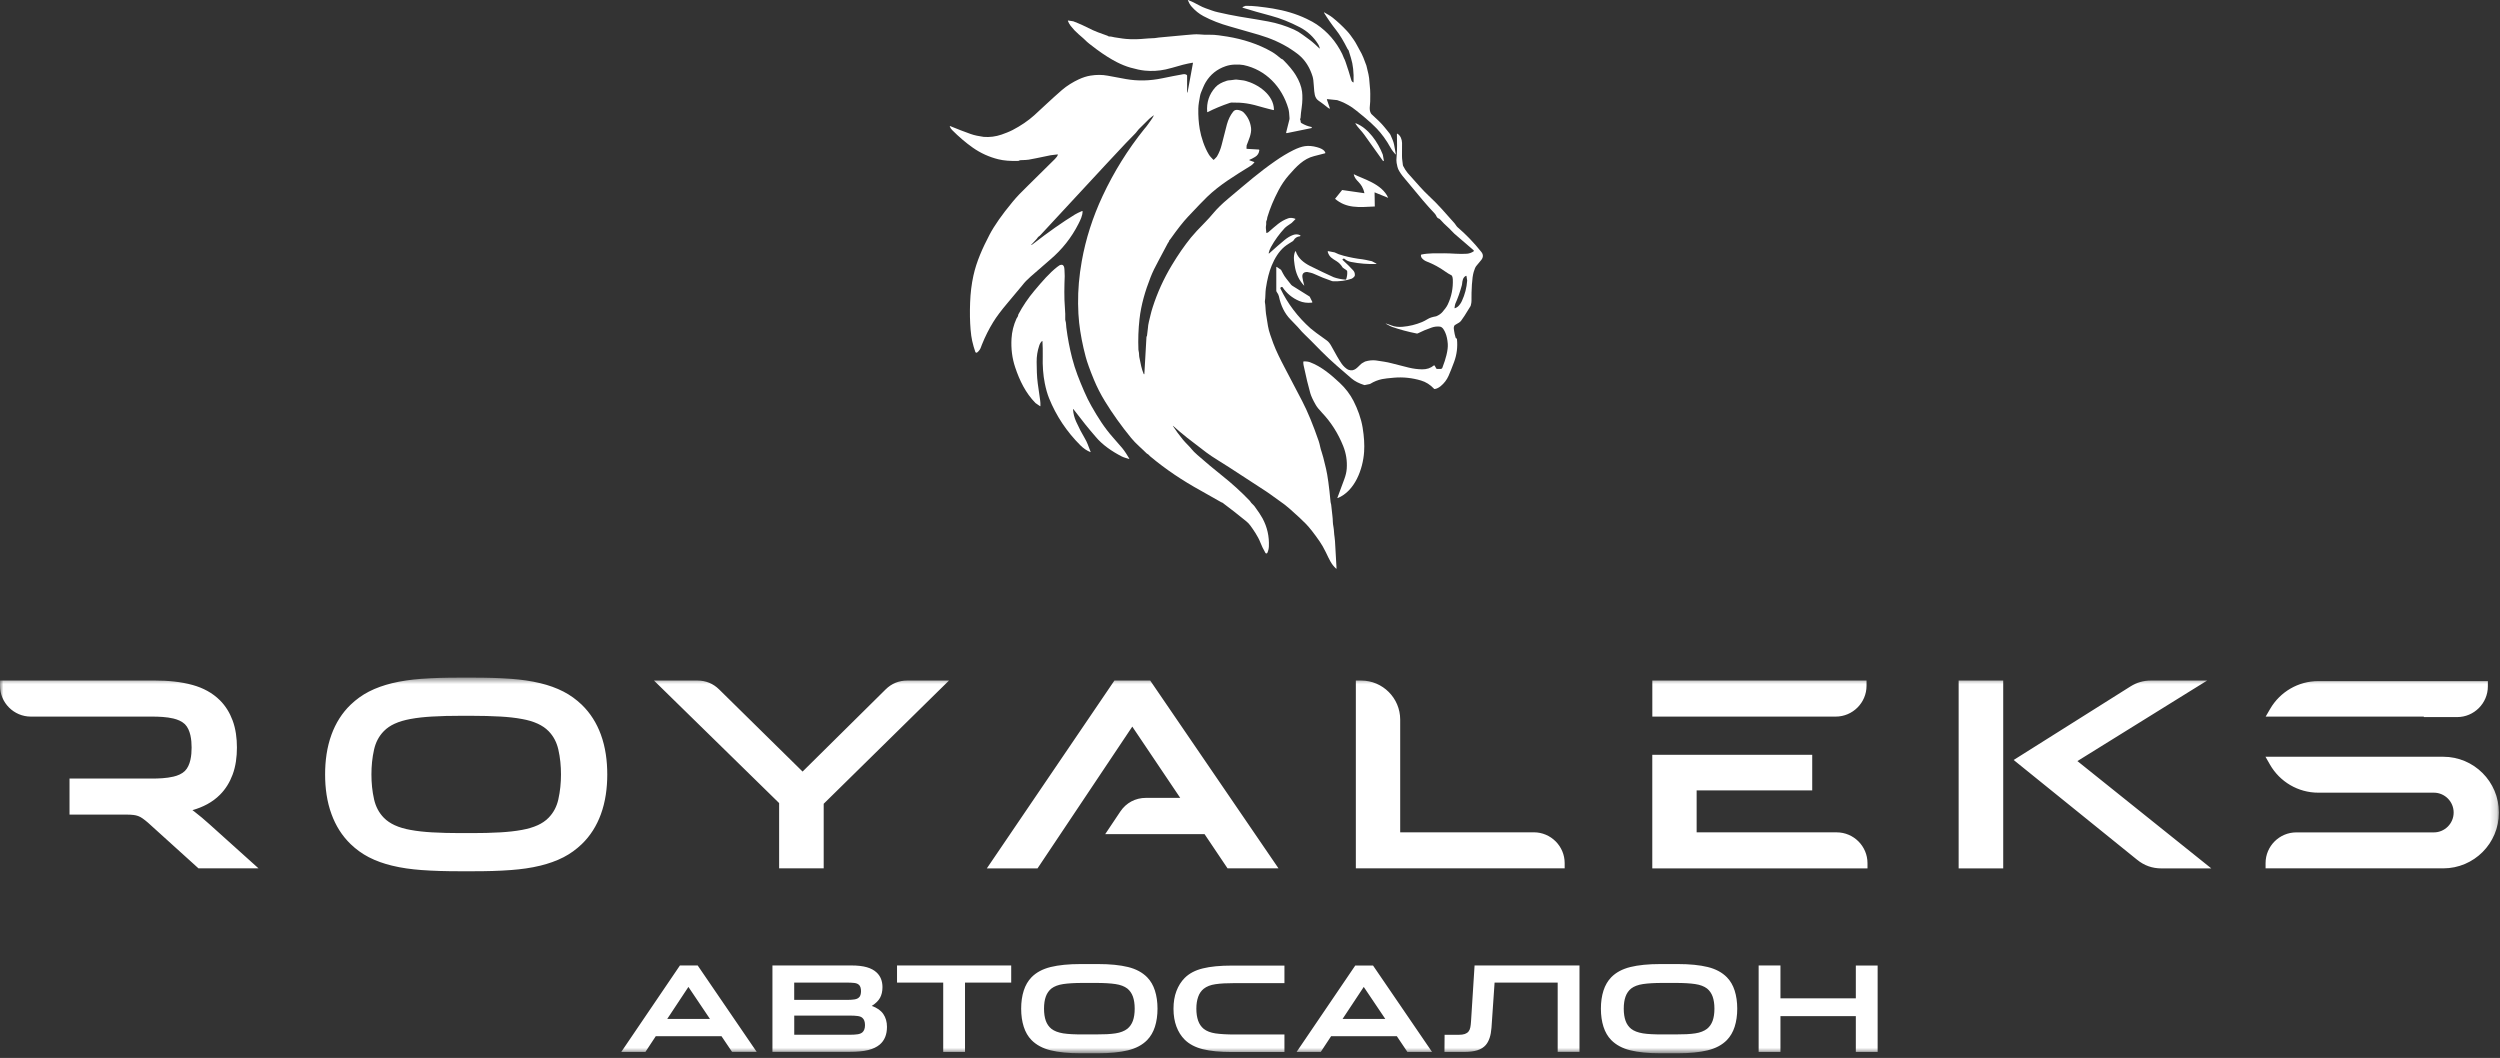
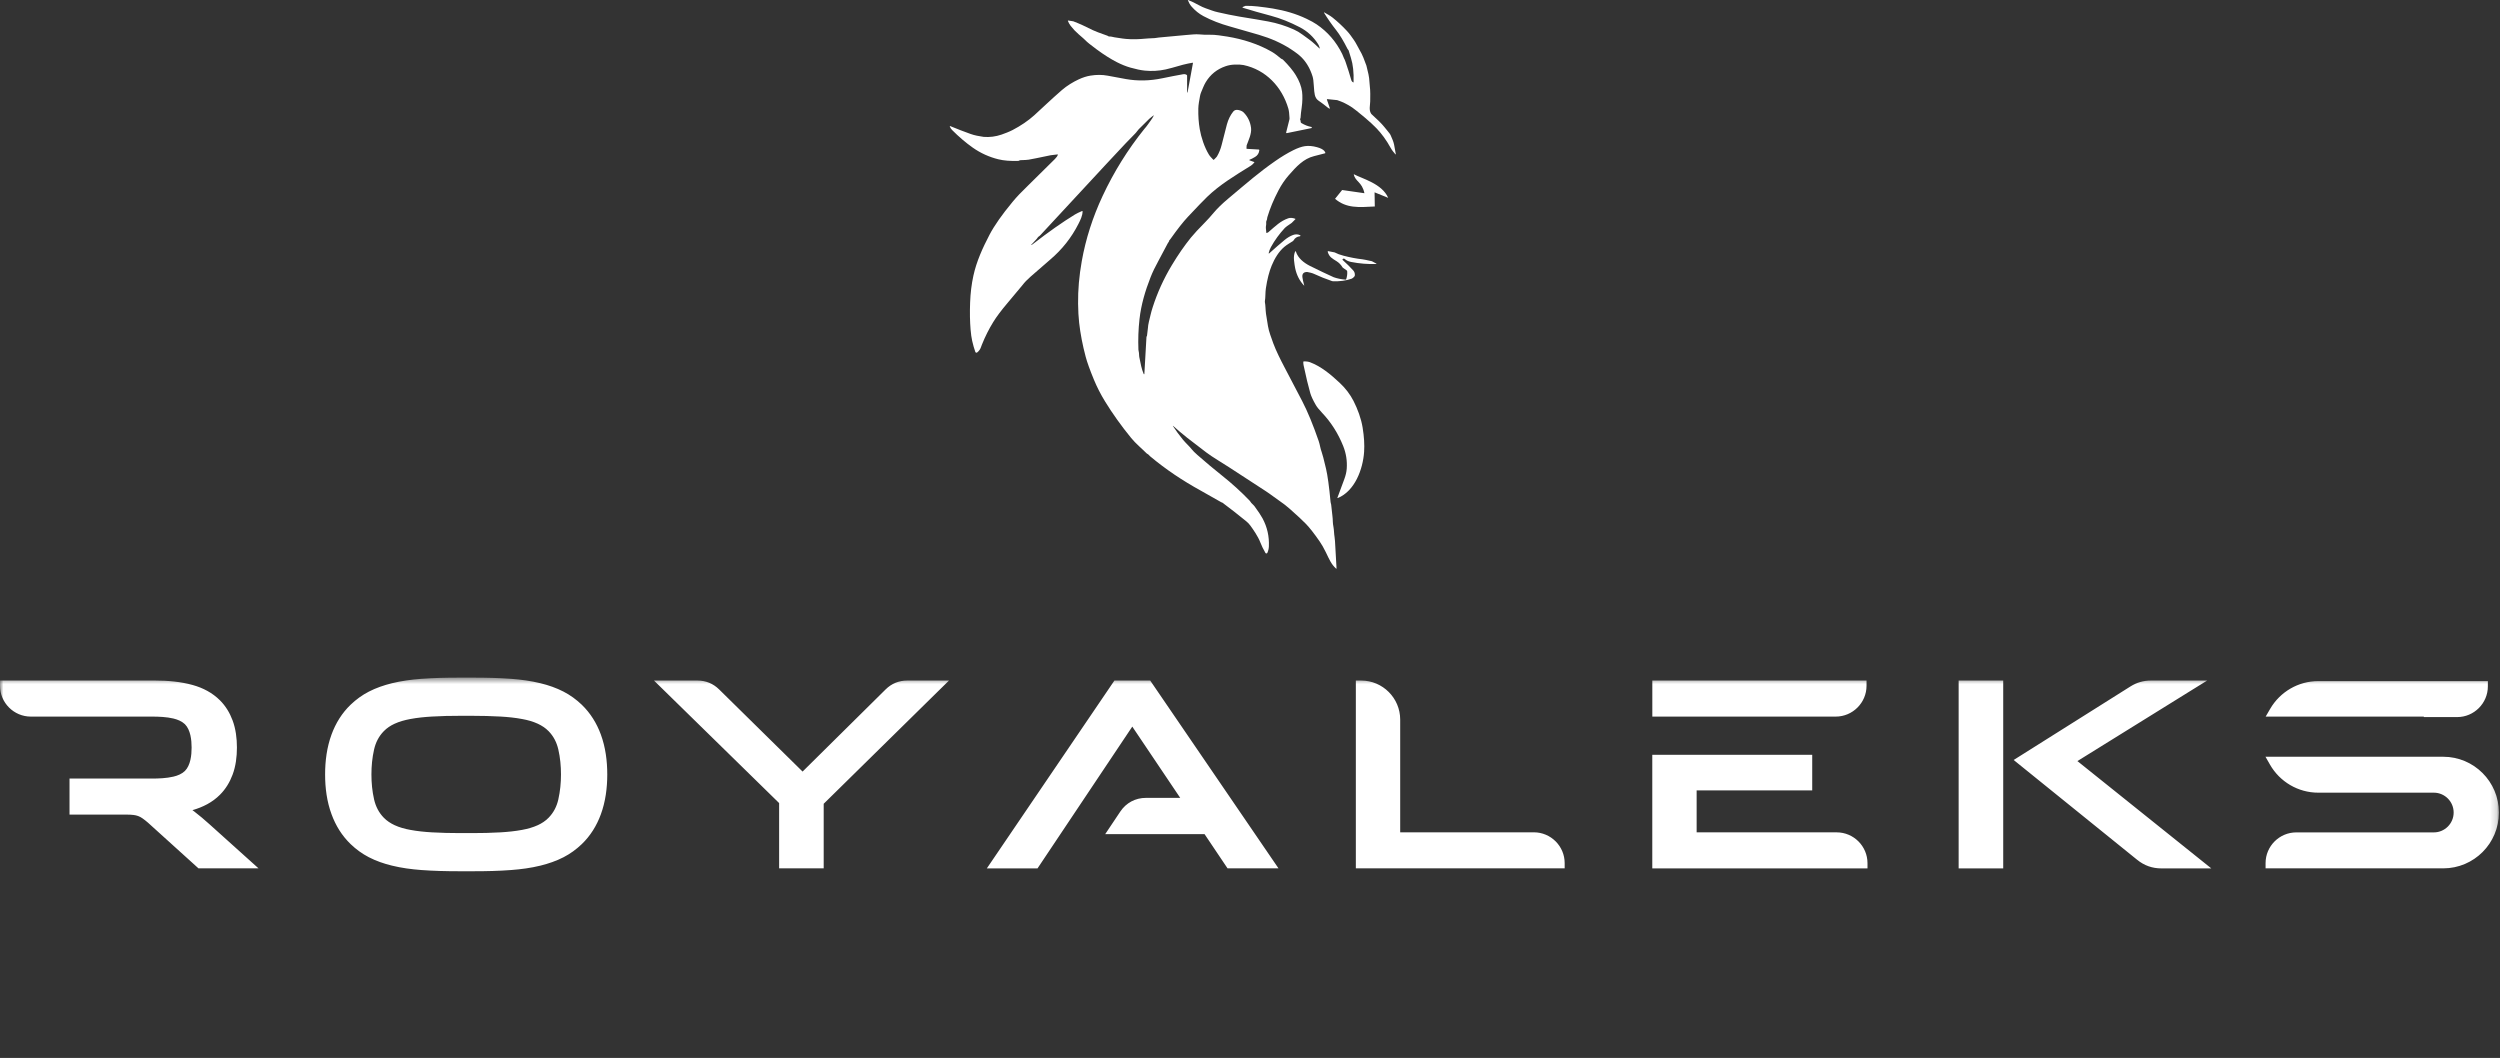
<svg xmlns="http://www.w3.org/2000/svg" width="371" height="157" viewBox="0 0 371 157" fill="none">
  <rect x="0" y="0" width="371" height="157" fill="#333333" stroke="none" />
  <path d="M207.139 22.871C207.139 22.876 207.139 22.883 207.137 22.889C207.13 22.907 207.109 22.916 207.09 22.909C207.084 22.907 207.079 22.904 207.075 22.899C206.859 22.647 206.579 22.32 206.37 21.939C205.752 20.817 205.049 19.847 204.262 19.031C203.789 18.541 203.209 18.008 202.523 17.433C201.582 16.643 200.961 16.148 200.66 15.947C199.938 15.466 199.206 15.106 198.463 14.867C198.442 14.861 198.423 14.857 198.404 14.855L196.975 14.709C196.973 14.709 196.971 14.709 196.969 14.709C196.937 14.709 196.911 14.735 196.911 14.768C196.911 14.774 196.912 14.781 196.914 14.787L197.356 16.077C197.357 16.081 197.358 16.084 197.358 16.088C197.358 16.108 197.341 16.125 197.321 16.125C197.317 16.125 197.313 16.124 197.309 16.123C197.208 16.086 197.118 16.035 197.039 15.97C196.6 15.606 196.138 15.258 195.653 14.925C195.388 14.743 195.21 14.466 195.12 14.092C195.055 13.816 195.004 13.356 194.969 12.71C194.937 12.087 194.876 11.634 194.787 11.351C194.434 10.215 193.897 9.279 193.177 8.541C192.823 8.178 192.265 7.75 191.502 7.256C190.169 6.393 188.613 5.698 186.832 5.17C185.369 4.736 183.915 4.317 182.468 3.914C181.114 3.538 179.765 3.022 178.581 2.387C177.938 2.042 177.357 1.575 176.837 0.985C176.572 0.682 176.426 0.392 176.283 0.035C176.282 0.032 176.281 0.029 176.281 0.025C176.281 0.011 176.293 0 176.307 0C176.31 0 176.313 0.001 176.317 0.002C176.839 0.21 177.372 0.466 177.915 0.771C178.645 1.178 179.187 1.31 179.923 1.584C180.147 1.668 180.426 1.746 180.761 1.82C181.858 2.061 182.812 2.283 183.928 2.463C185.846 2.772 187.272 3.013 188.207 3.187C189.502 3.427 190.773 3.826 192.02 4.384C192.458 4.58 192.881 4.831 193.287 5.136C193.958 5.64 194.553 6.016 195.147 6.573C195.583 6.983 195.806 7.189 195.813 7.192C195.817 7.194 195.821 7.195 195.825 7.195C195.844 7.196 195.86 7.182 195.861 7.164C195.861 7.16 195.861 7.155 195.859 7.152C195.784 6.897 195.705 6.704 195.623 6.574C194.932 5.474 194.021 4.631 192.891 4.043C191.42 3.279 189.999 2.714 188.626 2.348C187.117 1.946 185.719 1.547 184.433 1.151C184.407 1.143 184.39 1.119 184.39 1.092C184.39 1.068 184.405 1.046 184.427 1.036L184.794 0.883C184.81 0.876 184.829 0.871 184.849 0.87C185.402 0.857 185.982 0.884 186.588 0.953C187.538 1.062 188.304 1.165 188.885 1.263C190.654 1.561 192.31 2.032 193.897 2.79C194.515 3.085 195.011 3.36 195.387 3.615C197.023 4.723 198.288 6.188 199.183 8.01C199.316 8.281 199.392 8.578 199.55 8.846C199.571 8.883 199.615 8.997 199.681 9.186C200.007 10.134 200.297 11.052 200.55 11.942C200.578 12.044 200.661 12.138 200.798 12.223C200.801 12.225 200.806 12.227 200.81 12.229C200.834 12.236 200.86 12.222 200.867 12.197C200.868 12.193 200.87 12.188 200.87 12.184C200.915 10.753 200.787 9.566 200.486 8.622C200.277 7.968 200.173 7.63 200.174 7.607C200.178 7.557 200.159 7.506 200.124 7.468C200.062 7.405 200.011 7.334 199.972 7.255C199.376 6.069 198.815 5.142 198.29 4.477C197.626 3.634 197.023 2.771 196.481 1.889C196.478 1.884 196.476 1.878 196.476 1.873C196.476 1.854 196.489 1.839 196.507 1.838C196.513 1.838 196.519 1.84 196.524 1.843C196.948 2.085 197.372 2.304 197.765 2.618C198.496 3.203 199.205 3.862 199.889 4.595C200.317 5.053 200.539 5.409 200.911 5.926C201.227 6.366 201.551 7.067 201.727 7.354C202.2 8.124 202.509 8.998 202.778 9.745C202.813 9.846 202.914 10.27 203.079 11.017C203.158 11.375 203.207 11.761 203.228 12.177C203.242 12.455 203.275 12.844 203.329 13.344C203.352 13.553 203.354 14.125 203.338 15.058C203.326 15.641 203.122 16.304 203.464 16.853C203.488 16.892 203.515 16.924 203.545 16.952C203.917 17.301 204.286 17.649 204.655 17.997C205.214 18.525 205.804 19.302 206.221 19.815C206.275 19.878 206.324 19.958 206.36 20.043C206.603 20.622 206.77 20.934 206.881 21.457C206.976 21.907 207.061 22.378 207.138 22.871" fill="white" />
  <path d="M153.026 36.353C153.073 36.361 153.162 36.312 153.294 36.211C155.574 34.44 157.651 32.979 159.527 31.829C159.754 31.69 160.105 31.519 160.58 31.315C160.587 31.312 160.594 31.311 160.601 31.311C160.629 31.311 160.653 31.334 160.654 31.364C160.657 31.997 160.329 32.659 160.025 33.255C159 35.273 157.611 37.028 155.858 38.518C155.429 38.883 154.454 39.729 152.936 41.058C152.432 41.499 152.031 41.918 151.732 42.315C151.587 42.509 150.841 43.401 149.495 44.991C148.585 46.066 147.886 46.999 147.397 47.791C146.751 48.839 146.192 49.952 145.721 51.13C145.659 51.283 145.618 51.393 145.597 51.46C145.491 51.802 145.294 52.086 145.007 52.309C144.977 52.332 144.94 52.345 144.902 52.345C144.83 52.345 144.765 52.299 144.741 52.231C144.566 51.742 144.409 51.194 144.271 50.585C144.168 50.127 144.088 49.561 144.032 48.887C143.934 47.707 143.911 46.377 143.965 44.899C144.014 43.507 144.176 42.179 144.451 40.916C144.912 38.8 145.815 36.806 146.86 34.808C147.201 34.156 147.665 33.409 148.252 32.569C148.766 31.833 149.443 30.955 150.283 29.936C150.852 29.245 151.615 28.442 152.57 27.527C152.824 27.285 154.151 25.975 156.55 23.596C156.776 23.372 156.92 23.165 156.982 22.973C156.984 22.968 156.984 22.964 156.984 22.959C156.984 22.934 156.964 22.915 156.94 22.915C156.938 22.915 156.937 22.915 156.935 22.915C156.38 22.971 156.036 23.013 155.904 23.041C154.235 23.393 153.148 23.612 152.643 23.697C152.467 23.728 152.053 23.753 151.398 23.773C151.367 23.773 151.337 23.782 151.31 23.797L151.225 23.847C151.195 23.864 151.158 23.875 151.12 23.877C149.945 23.916 148.955 23.836 148.151 23.637C146.83 23.312 145.532 22.739 144.352 21.905C143.314 21.172 142.291 20.3 141.284 19.288C141.125 19.127 141.011 18.948 140.945 18.751C140.944 18.747 140.943 18.743 140.943 18.739C140.943 18.72 140.959 18.704 140.979 18.704C140.983 18.704 140.988 18.704 140.993 18.706C142.099 19.161 143.107 19.55 144.016 19.873C144.351 19.991 144.672 20.08 144.98 20.14C145.533 20.246 145.861 20.303 145.967 20.312C146.864 20.386 147.752 20.273 148.628 19.973C149.064 19.823 149.777 19.554 150.265 19.298C151.504 18.651 152.575 17.922 153.478 17.112C154.493 16.197 155.975 14.762 157.585 13.366C158.335 12.716 159.248 12.166 160.076 11.78C160.682 11.498 161.264 11.312 161.824 11.222C162.716 11.077 163.564 11.08 164.369 11.229C166.004 11.533 166.914 11.702 167.097 11.734C168.848 12.043 170.648 12.003 172.498 11.614C173.575 11.388 174.596 11.19 175.558 11.02C175.782 10.98 175.967 11.015 176.114 11.123C176.145 11.147 176.165 11.185 176.166 11.226V13.703C176.167 13.72 176.182 13.734 176.2 13.734C176.216 13.734 176.229 13.724 176.234 13.709L177.035 9.358C177.036 9.355 177.036 9.351 177.036 9.349C177.036 9.325 177.016 9.306 176.993 9.306C176.99 9.306 176.987 9.306 176.984 9.306C176.667 9.364 175.947 9.493 175.55 9.607C174.265 9.98 173.405 10.213 172.969 10.307C171.954 10.525 170.927 10.582 169.889 10.478C169.294 10.419 168.582 10.27 167.754 10.033C167.098 9.846 166.424 9.575 165.733 9.221C164.803 8.743 163.807 8.112 162.743 7.328C161.836 6.658 161.28 6.21 161.077 5.983C160.988 5.883 160.65 5.583 160.065 5.081C159.656 4.732 159.265 4.32 158.892 3.846C158.697 3.598 158.577 3.346 158.478 3.113C158.475 3.107 158.473 3.1 158.473 3.093C158.473 3.067 158.495 3.045 158.522 3.045C158.524 3.045 158.527 3.045 158.53 3.045L159.254 3.159C159.267 3.16 159.28 3.164 159.293 3.169C160.15 3.495 161.119 3.934 162.2 4.485C162.472 4.623 163.183 4.894 164.332 5.298C164.364 5.309 164.39 5.323 164.415 5.339C164.487 5.386 164.522 5.421 164.616 5.415C164.914 5.401 165.132 5.5 165.395 5.538C166.359 5.681 166.877 5.788 167.692 5.812C168.355 5.832 168.885 5.825 169.281 5.79C170.09 5.719 170.773 5.674 171.331 5.656C171.394 5.654 171.454 5.647 171.513 5.634C171.649 5.606 171.798 5.584 171.958 5.57C174.559 5.325 175.929 5.198 176.069 5.19C176.81 5.144 177.392 5.043 178.025 5.107C178.49 5.154 179.006 5.171 179.573 5.158C179.94 5.149 180.371 5.177 180.865 5.242C181.314 5.301 181.742 5.364 182.147 5.431C184.432 5.807 186.728 6.529 188.734 7.686C189.278 7.998 189.573 8.28 190.122 8.71C190.124 8.713 190.179 8.737 190.286 8.784C190.33 8.804 190.368 8.829 190.398 8.86C191.244 9.705 191.875 10.468 192.292 11.15C192.81 11.998 193.122 12.818 193.227 13.608C193.305 14.204 193.29 15.153 193.173 15.931C193.086 16.51 193.029 17.027 193.003 17.484C193.002 17.523 192.988 17.565 192.966 17.602C192.959 17.611 192.952 17.623 192.944 17.637C192.926 17.668 192.924 17.707 192.942 17.738C192.996 17.836 193.022 17.946 193.019 18.068C193.015 18.144 193.055 18.219 193.122 18.26C193.638 18.563 194.131 18.755 194.602 18.838C194.644 18.846 194.674 18.883 194.674 18.925C194.674 18.967 194.645 19.003 194.605 19.012L190.957 19.758C190.952 19.76 190.946 19.76 190.941 19.76C190.897 19.76 190.862 19.724 190.862 19.68C190.862 19.674 190.862 19.667 190.864 19.661L191.347 17.738C191.361 17.682 191.369 17.618 191.366 17.554C191.336 16.899 191.279 16.424 191.194 16.129C190.25 12.881 187.847 10.354 184.546 9.654C184.229 9.587 183.783 9.564 183.208 9.585C182.747 9.602 182.308 9.681 181.891 9.823C180.608 10.258 179.62 11.052 178.927 12.204C178.646 12.672 178.481 13.156 178.261 13.659C178.177 13.852 178.117 14.055 178.08 14.268C177.976 14.873 177.845 15.474 177.83 16.103C177.807 17.184 177.877 18.203 178.041 19.16C178.251 20.382 178.74 21.854 179.396 22.935C179.582 23.24 179.823 23.445 180.047 23.697C180.06 23.712 180.078 23.72 180.098 23.72C180.115 23.72 180.132 23.713 180.144 23.701C180.409 23.442 180.559 23.283 180.595 23.223C180.908 22.694 181.144 22.11 181.302 21.471C181.644 20.082 181.901 19.075 182.075 18.452C182.278 17.717 182.59 17.087 183.008 16.562C183.186 16.339 183.439 16.259 183.768 16.323C184.122 16.391 184.389 16.517 184.57 16.702C185.187 17.335 185.55 18.1 185.657 18.997C185.758 19.847 185.271 20.831 185.007 21.558C185.003 21.57 185.001 21.581 185 21.592L184.976 22.017C184.976 22.018 184.976 22.02 184.976 22.021C184.976 22.057 185.004 22.087 185.04 22.089L186.797 22.189C186.798 22.189 186.799 22.189 186.8 22.189C186.851 22.194 186.889 22.24 186.885 22.291C186.885 22.293 186.884 22.293 186.884 22.294C186.833 22.735 186.626 23.065 186.264 23.283C185.92 23.49 185.643 23.63 185.431 23.703C185.412 23.71 185.399 23.729 185.399 23.749C185.399 23.77 185.412 23.788 185.431 23.796L186.118 24.043C186.137 24.05 186.15 24.067 186.15 24.087C186.15 24.099 186.146 24.11 186.139 24.119C185.944 24.342 185.773 24.5 185.625 24.591C183.256 26.058 180.997 27.421 179.133 29.222C178.593 29.744 177.644 30.728 176.285 32.176C175.578 32.929 174.712 34.03 173.688 35.479C173.629 35.563 173.592 35.608 173.577 35.614C173.535 35.633 173.509 35.673 173.509 35.718C173.509 35.77 173.476 35.841 173.411 35.929C173.359 35.999 173.317 36.064 173.285 36.126C172.447 37.709 171.993 38.563 171.923 38.688C171.434 39.572 171.041 40.389 170.745 41.141C169.95 43.159 169.339 45.219 169.101 47.361C168.934 48.862 168.881 50.368 168.941 51.882C168.942 51.914 168.946 51.944 168.953 51.974C169.012 52.217 169.044 52.49 169.049 52.792C169.051 52.855 169.058 52.924 169.071 52.99C169.279 53.99 169.393 54.728 169.729 55.511C169.737 55.529 169.754 55.54 169.774 55.54C169.8 55.54 169.821 55.52 169.823 55.494L170.135 50.021C170.136 49.995 170.143 49.969 170.155 49.945L170.175 49.911C170.197 49.887 170.21 49.856 170.215 49.824C170.285 49.348 170.326 48.999 170.34 48.775C170.388 48.027 170.555 47.553 170.755 46.676C170.826 46.367 170.928 46.004 171.063 45.585C171.75 43.441 172.688 41.375 173.879 39.389C174.81 37.837 175.76 36.462 176.73 35.263C177.173 34.717 177.889 33.944 178.878 32.943C179.24 32.577 179.64 32.133 180.077 31.611C180.637 30.944 181.359 30.239 182.244 29.496C185.27 26.958 186.794 25.61 189.26 23.891C190.174 23.253 191.066 22.718 191.934 22.285C192.582 21.963 193.152 21.765 193.644 21.691C194.183 21.61 194.786 21.66 195.449 21.843C195.972 21.986 196.335 22.175 196.541 22.408C196.548 22.415 196.553 22.423 196.557 22.432L196.676 22.647C196.682 22.657 196.684 22.67 196.684 22.682C196.684 22.711 196.667 22.737 196.64 22.748C196.569 22.776 196.026 22.916 195.008 23.169C193.455 23.553 192.384 24.707 191.241 26.018C190.672 26.67 190.169 27.412 189.731 28.245C189.013 29.612 188.463 30.934 188.08 32.213C188.071 32.238 188.064 32.273 188.06 32.307C188.044 32.511 188.001 32.675 187.932 32.799C187.911 32.837 187.899 32.88 187.899 32.923C187.899 32.931 187.899 32.939 187.9 32.947C187.92 33.148 187.907 33.375 187.86 33.628C187.848 33.697 187.846 33.76 187.853 33.823L187.92 34.522C187.92 34.524 187.92 34.526 187.921 34.529C187.928 34.561 187.96 34.581 187.993 34.575C187.995 34.574 187.998 34.574 188 34.573C188.102 34.537 188.172 34.503 188.21 34.47C189.307 33.527 190.016 32.798 191.171 32.397C191.531 32.273 191.848 32.341 192.214 32.465C192.232 32.471 192.243 32.487 192.243 32.506C192.243 32.517 192.238 32.529 192.231 32.536L191.706 33.06C191.68 33.086 191.653 33.107 191.625 33.125C191.098 33.473 190.782 33.703 190.678 33.817C189.858 34.7 189.166 35.653 188.601 36.678C188.443 36.965 188.333 37.271 188.271 37.56C188.27 37.566 188.27 37.574 188.271 37.581C188.277 37.606 188.302 37.621 188.327 37.614C188.335 37.612 188.341 37.609 188.347 37.604C189.171 36.858 189.936 36.192 190.643 35.608C191.047 35.274 191.463 35.028 191.89 34.871C192.26 34.736 192.611 34.748 192.942 34.909C192.97 34.922 192.988 34.95 192.988 34.981C192.988 35.021 192.957 35.056 192.917 35.06C192.481 35.11 192.166 35.313 191.973 35.666C191.952 35.707 191.919 35.745 191.879 35.772C191.575 35.979 190.989 36.295 190.578 36.647C189.776 37.332 189.159 38.341 188.72 39.405C188.343 40.318 188.055 41.449 187.854 42.801C187.762 43.414 187.811 44.123 187.708 44.703C187.7 44.752 187.701 44.8 187.711 44.845C187.813 45.345 187.79 45.933 187.873 46.56C187.917 46.895 188.014 47.499 188.164 48.374C188.238 48.806 188.352 49.24 188.505 49.678C188.799 50.51 188.949 50.934 188.955 50.951C189.352 52.028 190.03 53.385 190.587 54.442C191.413 56.008 192.301 57.706 193.251 59.535C194.048 61.07 194.862 63.042 195.693 65.451C195.877 65.982 195.933 66.556 196.138 67.088C196.248 67.372 196.463 68.198 196.784 69.566C197.017 70.558 197.241 72.202 197.457 74.497C197.461 74.546 197.47 74.591 197.484 74.635C197.521 74.757 197.542 74.846 197.547 74.899C197.598 75.429 197.66 75.99 197.733 76.584C197.768 76.865 197.787 77.14 197.79 77.409C197.794 77.624 197.827 77.898 197.891 78.23C197.973 78.657 197.966 79.222 198.049 79.699C198.077 79.864 198.098 80.061 198.112 80.287C198.193 81.641 198.27 82.996 198.343 84.351C198.343 84.351 198.343 84.352 198.343 84.353C198.343 84.375 198.324 84.394 198.302 84.394C198.292 84.394 198.282 84.39 198.275 84.384C197.562 83.739 197.28 83.043 196.758 81.962C196.448 81.324 196.136 80.778 195.819 80.322C195.023 79.176 194.355 78.323 193.816 77.762C193.345 77.271 192.556 76.535 191.451 75.557C190.933 75.099 190.434 74.709 189.952 74.386C189.285 73.937 188.621 73.397 187.854 72.897C184.31 70.59 182.494 69.408 182.406 69.349C181.554 68.782 179.949 67.855 179.01 67.138C177.997 66.365 177.053 65.641 176.179 64.966C175.458 64.409 174.643 63.686 174.092 63.204C174.089 63.2 174.084 63.197 174.078 63.197C174.067 63.197 174.059 63.206 174.059 63.216C174.059 63.221 174.061 63.226 174.063 63.229C174.502 63.9 175.001 64.576 175.557 65.258C175.968 65.76 176.573 66.298 176.884 66.709C177.03 66.899 177.303 67.17 177.704 67.524C178.915 68.589 180.123 69.601 181.326 70.558C182.818 71.742 184.196 72.994 185.462 74.314C185.5 74.354 185.528 74.393 185.551 74.436C185.707 74.715 185.982 74.873 186.169 75.127C186.72 75.876 187.117 76.475 187.359 76.923C188.056 78.215 188.37 79.608 188.301 81.104C188.286 81.426 188.212 81.737 188.078 82.038C188.052 82.097 187.994 82.134 187.93 82.134C187.872 82.134 187.819 82.103 187.79 82.054C187.461 81.48 187.211 80.965 187.039 80.51C186.692 79.591 185.966 78.571 185.554 77.998C185.361 77.736 185.163 77.533 184.943 77.358C183.705 76.348 182.531 75.431 181.419 74.605C181.402 74.593 181.377 74.581 181.343 74.57C181.287 74.553 181.258 74.544 181.256 74.543C179.649 73.627 178.633 73.052 178.207 72.817C175.472 71.309 173.043 69.691 170.674 67.711C170.532 67.592 170.427 67.416 170.276 67.36C170.242 67.349 170.208 67.327 170.179 67.299C169.453 66.571 168.547 65.832 167.863 64.995C166.408 63.215 165.118 61.41 163.993 59.579C163.346 58.527 162.796 57.452 162.341 56.353C161.74 54.896 161.33 53.758 161.113 52.94C160.652 51.206 160.329 49.525 160.145 47.895C160.053 47.078 160.001 46.133 159.988 45.058C159.963 43.04 160.146 40.939 160.535 38.753C161.122 35.459 162.154 32.235 163.629 29.08C165.299 25.513 167.356 22.205 169.804 19.156C170.028 18.877 170.185 18.727 170.329 18.498C170.551 18.145 170.959 17.695 171.215 17.166C171.217 17.162 171.218 17.158 171.218 17.153C171.218 17.139 171.207 17.128 171.193 17.128C171.189 17.128 171.185 17.129 171.182 17.13C171.164 17.138 171.056 17.221 170.858 17.379C170.682 17.52 170.578 17.606 170.545 17.638C169.631 18.54 169.113 19.052 168.992 19.175C168.816 19.352 168.655 19.633 168.451 19.827C167.977 20.278 166.568 21.765 164.224 24.288C160.528 28.263 157.263 31.786 154.428 34.856C154.309 34.985 154.218 35.064 154.155 35.095C154.028 35.156 153.967 35.324 153.841 35.461C153.326 36.024 153.053 36.31 153.023 36.319C153.016 36.322 153.011 36.328 153.011 36.336C153.011 36.344 153.018 36.352 153.026 36.353Z" fill="white" />
-   <path d="M188.978 16.339C188.974 16.339 188.747 16.282 188.297 16.168C187.964 16.084 187.739 16.024 187.621 15.99C186.558 15.667 185.687 15.454 185.007 15.35C184.357 15.249 183.608 15.206 182.76 15.218C182.673 15.222 182.597 15.236 182.525 15.261C181.294 15.679 180.187 16.14 179.204 16.644C179.199 16.646 179.193 16.648 179.186 16.648C179.166 16.648 179.149 16.632 179.147 16.611C179.029 15.209 179.433 13.99 180.361 12.953C180.734 12.536 181.31 12.209 182.089 11.972C182.196 11.939 182.391 11.914 182.675 11.896C182.764 11.891 182.959 11.865 183.261 11.819C183.379 11.802 183.496 11.803 183.611 11.822C184.004 11.889 184.422 11.894 184.772 11.984C186.698 12.478 189.015 14.063 189.055 16.262C189.055 16.262 189.055 16.264 189.055 16.265C189.055 16.306 189.021 16.339 188.981 16.339C188.98 16.339 188.978 16.339 188.978 16.339Z" fill="white" />
-   <path d="M201.151 18.354C201.147 18.347 201.145 18.34 201.145 18.332C201.145 18.309 201.162 18.291 201.185 18.291C201.191 18.291 201.196 18.292 201.201 18.294C203.058 19.01 204.502 21.136 205.196 22.922C205.206 22.944 205.211 22.964 205.214 22.984L205.361 23.813C205.361 23.818 205.362 23.823 205.362 23.828C205.362 23.869 205.329 23.902 205.288 23.902C205.263 23.902 205.24 23.889 205.227 23.869C204.845 23.333 203.94 22.065 202.511 20.066C202.312 19.788 202.085 19.507 201.828 19.223C201.536 18.901 201.311 18.611 201.151 18.354Z" fill="white" />
-   <path d="M205.664 48.014C205.775 48.031 206.056 48.127 206.508 48.303C206.972 48.484 207.514 48.548 208.135 48.496C209.14 48.411 210.105 48.176 211.03 47.791C211.276 47.688 211.564 47.536 211.896 47.334C212.176 47.164 212.573 47.035 213.088 46.946C213.128 46.938 213.162 46.927 213.194 46.912C213.555 46.754 213.843 46.549 214.058 46.298C214.341 45.966 214.656 45.593 214.845 45.193C215.401 44.02 215.651 42.773 215.597 41.455C215.589 41.275 215.552 41.107 215.485 40.951C215.468 40.911 215.437 40.879 215.399 40.858C215.056 40.68 214.784 40.519 214.466 40.29C213.628 39.686 212.711 39.191 211.713 38.805C211.44 38.699 211.209 38.536 211.02 38.317C210.911 38.189 210.86 38.038 210.868 37.861C210.87 37.819 210.9 37.783 210.942 37.773C212.003 37.546 213.09 37.599 214.34 37.589C215.255 37.581 216.669 37.741 217.697 37.654C218.029 37.627 218.354 37.512 218.671 37.311C218.675 37.308 218.679 37.306 218.682 37.302C218.728 37.263 218.734 37.193 218.694 37.148C218.691 37.144 218.687 37.14 218.682 37.137C218.506 36.988 217.562 36.176 215.849 34.701C215.559 34.451 215.252 34.057 214.941 33.787C214.497 33.397 214.081 32.984 213.695 32.548C213.647 32.495 213.589 32.457 213.524 32.435C213.148 32.303 213.192 32 212.959 31.746C212.322 31.056 211.701 30.393 211.12 29.692C209.693 27.968 208.914 27.025 208.39 26.417C207.988 25.95 207.687 25.506 207.487 25.086C207.418 24.94 207.342 24.636 207.258 24.174C207.217 23.948 207.217 23.636 207.257 23.237C207.367 22.128 207.311 20.997 207.302 19.884C207.302 19.884 207.302 19.884 207.302 19.884C207.302 19.857 207.324 19.834 207.352 19.834C207.361 19.834 207.37 19.836 207.377 19.841C207.849 20.129 208.047 20.688 208.064 21.216C208.072 21.455 208.07 22.102 208.057 23.157C208.051 23.644 208.159 24.089 208.189 24.498C208.193 24.541 208.205 24.585 208.225 24.624C208.435 25.039 208.661 25.39 208.902 25.677C209.155 25.977 209.745 26.638 210.67 27.66C211.192 28.234 211.636 28.691 212.004 29.032C213.424 30.345 214.503 31.616 215.871 33.158C216.007 33.314 216.137 33.575 216.279 33.697C217.55 34.785 218.734 36.015 219.829 37.386C220.135 37.769 220.137 38.162 219.833 38.566C219.676 38.776 219.428 39.075 219.088 39.465C218.96 39.611 218.83 39.905 218.699 40.349C218.572 40.773 218.482 41.406 218.429 42.248C218.378 43.061 218.358 43.859 218.369 44.643C218.372 44.817 218.337 45.044 218.265 45.324C218.254 45.369 218.236 45.411 218.212 45.45C217.513 46.607 217.04 47.34 216.792 47.649C216.686 47.781 216.48 47.924 216.175 48.079C215.956 48.189 215.83 48.29 215.797 48.384C215.686 48.691 215.767 48.883 215.804 49.182C215.832 49.41 215.899 49.707 216.005 50.071C216.025 50.143 216.048 50.183 216.075 50.193C216.106 50.204 216.128 50.214 216.142 50.222C216.182 50.244 216.207 50.284 216.212 50.328C216.334 51.494 216.192 52.627 215.784 53.727C215.478 54.549 215.208 55.226 214.975 55.756C214.707 56.365 214.313 56.883 213.791 57.309C213.509 57.539 213.22 57.681 212.925 57.732C212.885 57.74 212.842 57.726 212.814 57.695C212.252 57.092 211.607 56.684 210.881 56.469C209.555 56.076 208.224 55.935 206.886 56.047C206.048 56.118 205.453 56.188 205.102 56.26C204.492 56.385 203.908 56.618 203.35 56.959C203.321 56.975 203.289 56.988 203.255 56.995L202.542 57.141C202.528 57.144 202.515 57.145 202.501 57.145C202.481 57.145 202.46 57.142 202.441 57.136C201.656 56.888 201.03 56.563 200.566 56.162C199.297 55.066 197.465 53.534 196.071 52.106C194.821 50.825 194.026 50.028 193.688 49.717C193.407 49.459 193.037 49.06 192.578 48.521C192.479 48.404 192.122 48.032 191.508 47.406C190.651 46.531 190.077 45.381 189.786 43.957C189.749 43.777 189.633 43.553 189.44 43.284C189.416 43.252 189.403 43.211 189.402 43.17V39.658C189.402 39.653 189.403 39.648 189.404 39.643C189.413 39.616 189.442 39.601 189.469 39.609C189.475 39.61 189.48 39.614 189.484 39.616L190.086 40.028C190.101 40.038 190.114 40.053 190.123 40.069C190.293 40.385 190.39 40.569 190.416 40.622C190.665 41.113 191.018 41.494 191.608 42.259C191.646 42.308 191.692 42.349 191.745 42.383L194.345 44.009C194.352 44.014 194.358 44.02 194.361 44.028L194.746 44.8C194.751 44.811 194.754 44.823 194.754 44.835C194.754 44.874 194.724 44.907 194.685 44.911C193.996 44.987 193.364 44.902 192.788 44.656C191.768 44.221 190.952 43.547 190.337 42.633C190.3 42.576 190.223 42.557 190.162 42.591L190.069 42.643C190.027 42.667 190.001 42.712 190.001 42.762C190.001 42.782 190.006 42.803 190.014 42.821C191.089 45.062 192.585 47.037 194.502 48.746C194.814 49.025 195.615 49.621 196.904 50.533C197.144 50.703 197.367 50.979 197.574 51.362C198.244 52.606 198.758 53.484 199.115 53.994C199.315 54.28 199.756 54.753 200.146 54.887C200.997 55.18 201.437 54.506 201.98 54.011C202.048 53.953 202.111 53.91 202.177 53.874L202.556 53.663C202.566 53.657 202.58 53.65 202.594 53.646C203.125 53.486 203.645 53.432 204.154 53.484C204.203 53.49 204.604 53.551 205.358 53.667C205.772 53.731 206.171 53.814 206.555 53.918C207.36 54.136 208.195 54.348 209.06 54.554C209.734 54.716 210.391 54.801 211.031 54.81C211.722 54.821 212.301 54.631 212.769 54.241C212.785 54.227 212.805 54.22 212.826 54.22C212.857 54.22 212.886 54.237 212.902 54.263L213.145 54.686C213.169 54.727 213.212 54.752 213.26 54.752H213.786C213.901 54.753 214.005 54.681 214.048 54.574C214.323 53.855 214.525 53.23 214.653 52.698C214.815 52.027 214.881 51.474 214.85 51.038C214.804 50.388 214.687 49.843 214.499 49.405C214.347 49.053 214.1 48.506 213.65 48.467C213.241 48.43 212.85 48.476 212.481 48.603C211.728 48.862 211.036 49.151 210.406 49.47C210.358 49.495 210.299 49.503 210.242 49.493C208.923 49.23 207.706 48.903 206.591 48.513C206.409 48.45 206.097 48.292 205.655 48.042C205.651 48.039 205.648 48.035 205.648 48.029C205.648 48.021 205.656 48.014 205.664 48.014ZM215.918 45.739C216.127 45.658 216.277 45.572 216.369 45.483C216.607 45.255 216.8 44.981 216.948 44.661C217.393 43.697 217.653 42.691 217.729 41.645C217.734 41.585 217.7 41.364 217.629 40.981C217.624 40.952 217.598 40.93 217.567 40.93C217.558 40.93 217.547 40.932 217.539 40.937C217.09 41.161 217.016 41.657 216.97 42.166C216.966 42.207 216.957 42.264 216.943 42.319C216.67 43.326 216.345 44.246 215.969 45.08C215.934 45.161 215.894 45.364 215.852 45.689C215.852 45.691 215.852 45.693 215.852 45.695C215.852 45.721 215.873 45.743 215.9 45.743C215.906 45.743 215.913 45.741 215.918 45.739Z" fill="white" />
  <path d="M193.516 42.373C192.856 41.674 192.419 40.823 192.207 39.819C192.143 39.52 192.085 39.12 192.032 38.619C191.981 38.141 192.036 37.708 192.196 37.321C192.199 37.313 192.204 37.306 192.21 37.301C192.235 37.278 192.273 37.28 192.294 37.304C192.3 37.31 192.304 37.318 192.307 37.326C192.621 38.312 193.464 38.977 194.345 39.435C194.785 39.665 195.43 39.979 196.278 40.378C197.3 40.861 197.847 41.115 197.918 41.14C198.44 41.326 199.028 41.446 199.684 41.501C199.725 41.503 199.763 41.478 199.775 41.44C199.91 41.025 199.959 40.631 199.923 40.26C199.918 40.207 199.89 40.158 199.846 40.127L199.279 39.726C199.263 39.714 199.248 39.699 199.237 39.681C199.002 39.294 198.709 38.99 198.36 38.771C197.685 38.345 197.273 38.158 197.031 37.375C197.029 37.368 197.028 37.361 197.027 37.355C197.025 37.311 197.059 37.274 197.103 37.272C197.11 37.271 197.117 37.272 197.123 37.273L198.032 37.45C198.055 37.455 198.074 37.462 198.092 37.472C198.428 37.653 198.848 37.809 199.351 37.941C200.337 38.2 201.29 38.382 202.211 38.486C202.378 38.504 202.831 38.596 203.569 38.76C203.58 38.762 203.591 38.766 203.6 38.77L204.255 39.121C204.264 39.127 204.27 39.136 204.27 39.147C204.27 39.162 204.257 39.176 204.242 39.176C202.982 39.219 201.731 39.117 200.489 38.871C200.102 38.794 199.784 38.642 199.536 38.415C199.482 38.367 199.403 38.358 199.341 38.393L199.272 38.433C199.268 38.436 199.264 38.438 199.26 38.441C199.219 38.474 199.213 38.534 199.247 38.575C199.25 38.579 199.254 38.583 199.257 38.586C199.819 39.095 200.336 39.605 200.806 40.116C201.007 40.335 201.09 40.595 201.054 40.897C201.05 40.936 201.034 40.976 201.008 41.01C200.858 41.197 200.713 41.314 200.574 41.363C199.74 41.654 198.813 41.778 197.794 41.735C197.754 41.734 197.711 41.726 197.671 41.713C196.724 41.389 195.846 41.037 195.038 40.659C194.881 40.585 194.71 40.525 194.527 40.479C194.218 40.403 194.043 40.364 194 40.364C193.494 40.351 193.214 40.599 193.275 41.124C193.31 41.429 193.4 41.839 193.547 42.355C193.547 42.357 193.548 42.36 193.548 42.362C193.548 42.371 193.54 42.379 193.53 42.379C193.525 42.379 193.52 42.377 193.516 42.373Z" fill="white" />
-   <path d="M154.632 50.619C154.458 50.766 154.321 50.99 154.22 51.292C153.955 52.087 153.828 52.899 153.838 53.728C153.848 54.634 153.862 55.876 154.004 56.908C154.125 57.791 154.243 58.622 154.358 59.402C154.397 59.661 154.41 59.944 154.398 60.251C154.398 60.254 154.397 60.257 154.397 60.26C154.39 60.278 154.37 60.288 154.352 60.282C154.349 60.281 154.346 60.28 154.343 60.278L153.686 59.826C153.675 59.819 153.664 59.81 153.656 59.801C152.208 58.332 151.304 56.465 150.654 54.515C150.203 53.168 150.022 51.747 150.109 50.253C150.17 49.219 150.415 48.231 150.845 47.286C150.934 47.089 151.097 46.965 151.096 46.765C151.096 46.729 151.105 46.693 151.122 46.661C151.785 45.414 152.569 44.253 153.472 43.176C154.664 41.755 155.71 40.537 156.888 39.613C157.068 39.471 157.186 39.388 157.242 39.363C157.276 39.349 157.309 39.337 157.341 39.327C158.074 39.098 157.945 40.1 157.985 40.474C158.003 40.652 158.009 40.818 158.003 40.975C157.95 42.377 157.903 44.15 158.033 45.696C158.085 46.312 158.101 46.886 158.081 47.418C158.078 47.474 158.088 47.534 158.109 47.59C158.219 47.871 158.2 48.273 158.243 48.612C158.444 50.176 158.73 51.682 159.101 53.128C159.555 54.895 160.173 56.415 160.895 58.086C161.233 58.871 161.591 59.596 161.97 60.261C162.903 61.906 163.897 63.493 165.154 64.901C165.548 65.341 166.007 65.871 166.533 66.489C166.912 66.936 167.373 67.694 167.587 68.056C167.589 68.06 167.591 68.064 167.592 68.069C167.594 68.088 167.581 68.105 167.563 68.107C167.558 68.108 167.553 68.107 167.548 68.106C167.193 67.989 166.793 67.906 166.464 67.735C165.035 66.999 163.587 66.023 162.568 64.785C162.107 64.224 161.533 63.599 161.078 63.006C160.358 62.067 159.763 61.304 159.294 60.717C159.288 60.709 159.278 60.704 159.269 60.704C159.25 60.704 159.235 60.719 159.235 60.737V60.739C159.277 61.373 159.435 61.992 159.711 62.597C160.119 63.494 160.542 64.311 160.982 65.047C161.353 65.668 161.498 66.162 161.846 67.049C161.847 67.053 161.848 67.057 161.848 67.06C161.848 67.078 161.834 67.093 161.817 67.093C161.813 67.093 161.808 67.092 161.804 67.09C161.271 66.868 160.786 66.539 160.348 66.104C158.296 64.059 156.738 61.719 155.677 59.085C155.427 58.463 155.217 57.729 155.047 56.882C154.803 55.66 154.701 54.313 154.744 52.842C154.769 51.964 154.728 51.468 154.702 50.65C154.7 50.627 154.682 50.609 154.66 50.609C154.65 50.609 154.64 50.613 154.632 50.619Z" fill="white" />
  <path d="M198.528 73.912C198.523 73.914 198.518 73.914 198.512 73.914C198.49 73.914 198.471 73.896 198.471 73.873C198.471 73.869 198.472 73.864 198.474 73.859C198.686 73.278 199.023 72.368 199.487 71.128C199.7 70.557 199.823 70.031 199.856 69.55C199.937 68.39 199.762 67.271 199.331 66.196C198.57 64.299 197.514 62.641 196.162 61.222C195.741 60.781 195.445 60.411 195.273 60.115C194.856 59.395 194.58 58.803 194.446 58.341C194.155 57.336 193.824 55.956 193.451 54.199C193.421 54.058 193.408 53.894 193.41 53.706C193.411 53.668 193.442 53.636 193.481 53.635C193.853 53.621 194.169 53.664 194.43 53.764C196.054 54.385 197.426 55.523 198.772 56.777C199.664 57.606 200.364 58.52 200.871 59.519C201.474 60.706 201.996 62.107 202.216 63.465C202.433 64.8 202.506 65.996 202.434 67.054C202.261 69.624 201.069 72.856 198.528 73.912Z" fill="white" />
  <path fill-rule="evenodd" clip-rule="evenodd" d="M202.48 28.673L199.172 28.197L198.121 29.504C199.803 30.931 201.598 30.773 204.02 30.642L203.986 28.542L206.008 29.361C205.091 27.241 202.15 26.523 200.897 25.848C201.102 26.974 202.121 26.954 202.48 28.673Z" fill="white" />
  <mask id="mask0_3517_92" style="mask-type:luminance" maskUnits="userSpaceOnUse" x="0" y="100" width="371" height="57">
    <path d="M370.833 100.559H0V156.314H370.833V100.559Z" fill="white" />
  </mask>
  <g mask="url(#mask0_3517_92)">
-     <path d="M264.219 156.107H260.983V143.274H264.219V148.157H275.405V143.28H278.641V156.107H275.405V150.79H264.219V156.107ZM248.974 143.066C250.763 143.066 252.248 143.215 253.435 143.507C254.622 143.799 255.562 144.311 256.269 145.025C256.788 145.556 257.17 146.211 257.423 147.003C257.676 147.794 257.806 148.688 257.806 149.687C257.806 150.686 257.676 151.581 257.423 152.372C257.17 153.163 256.781 153.818 256.269 154.349C255.562 155.069 254.615 155.575 253.422 155.867C252.236 156.159 250.738 156.308 248.935 156.308H246.406C244.616 156.308 243.131 156.159 241.944 155.867C240.758 155.575 239.817 155.063 239.111 154.349C238.591 153.818 238.209 153.163 237.956 152.372C237.703 151.581 237.574 150.686 237.574 149.687C237.574 148.688 237.703 147.794 237.956 147.003C238.209 146.211 238.598 145.556 239.111 145.025C239.817 144.305 240.764 143.799 241.944 143.507C243.124 143.215 244.616 143.066 246.406 143.066H248.974ZM248.675 153.507C249.278 153.507 249.817 153.493 250.29 153.474C250.77 153.448 251.191 153.409 251.574 153.351C251.957 153.293 252.281 153.208 252.573 153.091C252.864 152.975 253.111 152.839 253.325 152.676C253.701 152.372 253.98 151.97 254.155 151.483C254.33 150.997 254.421 150.394 254.421 149.687C254.421 148.98 254.33 148.384 254.155 147.891C253.98 147.404 253.701 147.002 253.325 146.697C252.89 146.367 252.307 146.146 251.574 146.036C250.841 145.926 249.875 145.867 248.656 145.867H246.73C245.517 145.867 244.545 145.926 243.812 146.036C243.079 146.146 242.495 146.367 242.061 146.697C241.685 147.002 241.406 147.404 241.231 147.891C241.056 148.377 240.965 148.98 240.965 149.687C240.965 150.394 241.056 150.99 241.231 151.483C241.406 151.97 241.685 152.372 242.061 152.676C242.275 152.839 242.521 152.981 242.813 153.091C243.105 153.202 243.436 153.286 243.812 153.351C244.188 153.416 244.616 153.448 245.096 153.474C245.576 153.5 246.114 153.507 246.71 153.507H248.675ZM218.827 143.274H234.396V156.1H231.16V145.822H221.796L221.336 152.521C221.252 153.662 220.973 154.518 220.486 155.082C220.182 155.432 219.767 155.692 219.241 155.86C218.716 156.023 218.087 156.107 217.341 156.107H214.358L214.378 153.565H216.466C216.842 153.565 217.147 153.526 217.387 153.442C217.62 153.357 217.802 153.234 217.932 153.072C218.061 152.91 218.152 152.702 218.197 152.456C218.243 152.209 218.282 151.911 218.301 151.554L218.827 143.274ZM199.236 151.211H205.578L202.381 146.458L199.236 151.211ZM207.29 153.772H197.537L196 156.107H192.414L201.123 143.28H203.756L212.517 156.107H208.859L207.29 153.772ZM177.539 149.693C177.539 150.374 177.629 150.971 177.804 151.471C177.979 151.97 178.258 152.372 178.634 152.683C179.069 153.026 179.653 153.247 180.372 153.357C181.098 153.461 182.064 153.519 183.277 153.519H190.611V156.12H182.804C181.073 156.12 179.639 155.984 178.511 155.705C177.383 155.426 176.481 154.952 175.807 154.285C175.275 153.753 174.867 153.104 174.581 152.339C174.296 151.574 174.147 150.698 174.147 149.706C174.147 148.715 174.29 147.839 174.581 147.074C174.873 146.308 175.282 145.66 175.807 145.128C176.481 144.454 177.383 143.98 178.511 143.708C179.639 143.429 181.073 143.293 182.804 143.293H190.611V145.894H183.277C182.064 145.894 181.092 145.945 180.372 146.055C179.646 146.159 179.069 146.386 178.634 146.73C178.258 147.035 177.979 147.437 177.804 147.942C177.629 148.448 177.539 149.006 177.539 149.693ZM162.942 143.066C164.731 143.066 166.216 143.215 167.403 143.507C168.59 143.799 169.53 144.311 170.237 145.025C170.755 145.556 171.138 146.211 171.391 147.003C171.644 147.794 171.774 148.688 171.774 149.687C171.774 150.686 171.644 151.581 171.391 152.372C171.138 153.163 170.749 153.818 170.237 154.349C169.53 155.069 168.583 155.575 167.39 155.867C166.203 156.159 164.705 156.308 162.903 156.308H160.373C158.584 156.308 157.099 156.159 155.912 155.867C154.725 155.575 153.785 155.063 153.078 154.349C152.559 153.818 152.177 153.163 151.924 152.372C151.671 151.581 151.541 150.686 151.541 149.687C151.541 148.688 151.671 147.794 151.924 147.003C152.177 146.211 152.566 145.556 153.078 145.025C153.785 144.305 154.731 143.799 155.912 143.507C157.099 143.215 158.584 143.066 160.373 143.066H162.942ZM162.643 153.507C163.246 153.507 163.784 153.493 164.258 153.474C164.738 153.448 165.159 153.409 165.542 153.351C165.924 153.293 166.248 153.208 166.54 153.091C166.832 152.981 167.078 152.839 167.292 152.676C167.669 152.372 167.948 151.97 168.123 151.483C168.298 150.997 168.388 150.394 168.388 149.687C168.388 148.98 168.298 148.384 168.123 147.891C167.948 147.404 167.669 147.002 167.292 146.697C166.858 146.367 166.275 146.146 165.542 146.036C164.809 145.926 163.843 145.867 162.624 145.867H160.698C159.485 145.867 158.512 145.926 157.779 146.036C157.047 146.146 156.463 146.367 156.029 146.697C155.653 147.002 155.373 147.404 155.198 147.891C155.023 148.377 154.933 148.98 154.933 149.687C154.933 150.394 155.023 150.99 155.198 151.483C155.373 151.97 155.653 152.372 156.029 152.676C156.243 152.839 156.489 152.981 156.781 153.091C157.073 153.202 157.403 153.286 157.779 153.351C158.156 153.409 158.584 153.448 159.063 153.474C159.544 153.5 160.082 153.507 160.678 153.507H162.643ZM133.118 143.274H150.063V145.822H143.208V156.107H139.973V145.822H133.118V143.274ZM125.661 148.384C126.108 148.384 126.478 148.364 126.763 148.319C127.055 148.28 127.276 148.189 127.425 148.059C127.554 147.962 127.645 147.832 127.697 147.651C127.749 147.476 127.775 147.288 127.775 147.086C127.775 146.886 127.749 146.697 127.697 146.522C127.645 146.347 127.554 146.211 127.425 146.114C127.269 145.984 127.049 145.9 126.75 145.867C126.459 145.835 126.089 145.816 125.654 145.816H117.86V148.377H125.661V148.384ZM126.082 153.558C126.575 153.558 126.977 153.532 127.276 153.487C127.574 153.442 127.807 153.344 127.976 153.202C128.235 152.975 128.365 152.618 128.365 152.125C128.365 151.632 128.235 151.269 127.976 151.049C127.814 150.906 127.58 150.815 127.276 150.776C126.977 150.737 126.575 150.712 126.082 150.712H117.866V153.558H126.082ZM130.959 146.49C130.959 147.113 130.835 147.645 130.596 148.079C130.356 148.513 129.947 148.915 129.37 149.278C130.148 149.551 130.719 149.953 131.082 150.478C131.445 151.01 131.627 151.646 131.627 152.384C131.627 153.526 131.27 154.408 130.55 155.018C130.116 155.381 129.545 155.653 128.845 155.828C128.144 156.003 127.224 156.094 126.082 156.094H114.63V143.274H126.329C127.269 143.274 128.041 143.364 128.644 143.539C129.247 143.715 129.727 143.974 130.09 144.318C130.382 144.59 130.602 144.908 130.745 145.278C130.888 145.647 130.959 146.055 130.959 146.49ZM99.016 151.211H105.357L102.161 146.458L99.016 151.211ZM107.069 153.772H97.316L95.779 156.107H92.193L100.902 143.274H103.535L112.296 156.1H108.639L107.069 153.772Z" fill="white" />
    <path fill-rule="evenodd" clip-rule="evenodd" d="M359.692 106.343H336.224L336.899 105.182C338.377 102.653 341.081 101.077 344.025 101.077H369.199V101.855C369.199 104.365 367.15 106.415 364.64 106.415H359.692V106.343ZM361.184 123.527C362.798 123.527 364.121 122.205 364.121 120.59C364.121 120.584 364.121 120.577 364.121 120.57C364.121 118.956 362.798 117.633 361.184 117.633H344.025C341.049 117.633 338.319 116.024 336.853 113.45L336.198 112.302H362.585C367.13 112.302 370.833 116.005 370.833 120.551C370.833 120.57 370.833 120.596 370.833 120.616C370.833 125.162 367.13 128.864 362.585 128.864H336.211V128.086C336.211 125.576 338.26 123.527 340.77 123.527H361.184ZM308.288 112.944L328.158 128.871H320.758C319.397 128.871 318.21 128.449 317.153 127.593L298.827 112.782L316.148 101.875C317.095 101.278 318.08 100.993 319.209 100.993H327.541L308.288 112.944ZM290.663 128.864V100.993H297.277V101.765C297.277 110.545 297.277 119.319 297.277 128.099V128.871H290.663V128.864ZM245.205 106.343V100.993H276.993V101.771C276.993 104.287 274.937 106.343 272.422 106.343H245.205ZM251.781 117.296V123.521H272.564C275.08 123.521 277.136 125.576 277.136 128.093V128.871H245.199V112.017H268.933V117.296H251.781ZM207.789 123.515H227.626C230.141 123.515 232.197 125.57 232.197 128.086V128.864H201.207V100.993H201.998C205.189 100.993 207.789 103.594 207.789 106.784V123.515ZM178.757 123.787H164.011L166.254 120.434C167.123 119.137 168.492 118.405 170.054 118.405H175.145L168.031 107.828L153.966 128.871H146.444L165.379 100.993H170.69L189.729 128.864H182.168L178.757 123.787ZM115.615 119.169L97.05 100.993H103.509C104.747 100.993 105.837 101.441 106.718 102.31L119.104 114.501L131.419 102.316C132.3 101.441 133.39 100.993 134.635 100.993H140.828L122.236 119.28V128.864H115.622V119.169H115.615ZM83.25 114.929C83.25 113.684 83.134 112.432 82.855 111.22C82.615 110.182 82.155 109.261 81.409 108.502C80.955 108.036 80.41 107.685 79.82 107.406C79.094 107.069 78.29 106.849 77.498 106.706C76.442 106.505 75.352 106.401 74.276 106.337C72.888 106.259 71.487 106.226 70.093 106.226H68.278C66.883 106.226 65.489 106.252 64.095 106.337C63.018 106.401 61.935 106.505 60.872 106.706C60.087 106.855 59.283 107.069 58.55 107.406C57.96 107.679 57.415 108.036 56.961 108.502C56.216 109.261 55.749 110.182 55.515 111.22C55.236 112.432 55.12 113.684 55.12 114.929C55.12 116.174 55.236 117.419 55.515 118.638C55.755 119.675 56.216 120.596 56.961 121.355C57.415 121.822 57.96 122.172 58.55 122.451C59.276 122.788 60.081 123.009 60.872 123.151C61.929 123.352 63.018 123.456 64.095 123.521C65.483 123.599 66.883 123.631 68.278 123.631H70.093C71.487 123.631 72.881 123.605 74.276 123.521C75.352 123.456 76.435 123.352 77.498 123.151C78.283 123.002 79.087 122.788 79.82 122.451C80.41 122.178 80.955 121.822 81.409 121.355C82.155 120.596 82.622 119.675 82.855 118.638C83.127 117.425 83.25 116.174 83.25 114.929ZM28.559 120.227C28.643 120.285 28.721 120.35 28.805 120.408C29.583 121.005 30.335 121.64 31.068 122.302L38.364 128.864H29.454L21.951 122.075C21.685 121.848 21.406 121.621 21.121 121.426C20.926 121.29 20.719 121.18 20.492 121.096C20.271 121.018 20.044 120.966 19.811 120.94C19.486 120.901 19.156 120.888 18.831 120.888H10.317V115.538H22.534C23.572 115.538 24.719 115.493 25.731 115.253C26.348 115.111 26.97 114.858 27.436 114.416C28.28 113.567 28.435 112.076 28.435 110.94C28.435 109.812 28.28 108.315 27.436 107.465C26.97 107.024 26.348 106.778 25.731 106.628C24.719 106.388 23.572 106.343 22.534 106.343C16.549 106.343 10.564 106.343 4.572 106.343C2.056 106.343 0 104.287 0 101.771V100.993H23.001C24.862 100.993 26.795 101.155 28.598 101.655C30.128 102.083 31.522 102.809 32.651 103.937C33.493 104.78 34.096 105.785 34.511 106.894C34.991 108.178 35.16 109.572 35.16 110.934C35.16 112.296 34.991 113.696 34.511 114.974C34.096 116.083 33.487 117.094 32.651 117.931C31.515 119.079 30.082 119.792 28.559 120.227ZM48.246 114.929C48.246 112.925 48.505 110.895 49.199 109.002C49.816 107.322 50.743 105.818 52.033 104.579C52.837 103.808 53.738 103.153 54.731 102.64C55.807 102.083 56.975 101.687 58.148 101.395C59.568 101.045 61.04 100.85 62.499 100.74C64.341 100.604 66.183 100.559 68.025 100.559H70.346C72.181 100.559 74.029 100.604 75.865 100.74C77.324 100.85 78.796 101.045 80.216 101.395C81.389 101.68 82.557 102.083 83.633 102.64C84.625 103.153 85.526 103.808 86.331 104.579C87.621 105.824 88.548 107.322 89.165 109.002C89.858 110.889 90.118 112.918 90.118 114.929C90.118 116.933 89.858 118.962 89.165 120.849C88.548 122.529 87.621 124.033 86.331 125.272C85.526 126.043 84.625 126.699 83.633 127.211C82.557 127.768 81.389 128.164 80.216 128.456C78.796 128.806 77.324 129.001 75.865 129.111C74.029 129.253 72.188 129.292 70.346 129.292H68.025C66.189 129.292 64.341 129.247 62.506 129.111C61.047 129.001 59.575 128.806 58.155 128.456C56.981 128.171 55.814 127.768 54.737 127.211C53.745 126.699 52.844 126.043 52.04 125.272C50.749 124.027 49.822 122.529 49.206 120.849C48.505 118.962 48.246 116.933 48.246 114.929Z" fill="white" />
  </g>
</svg>